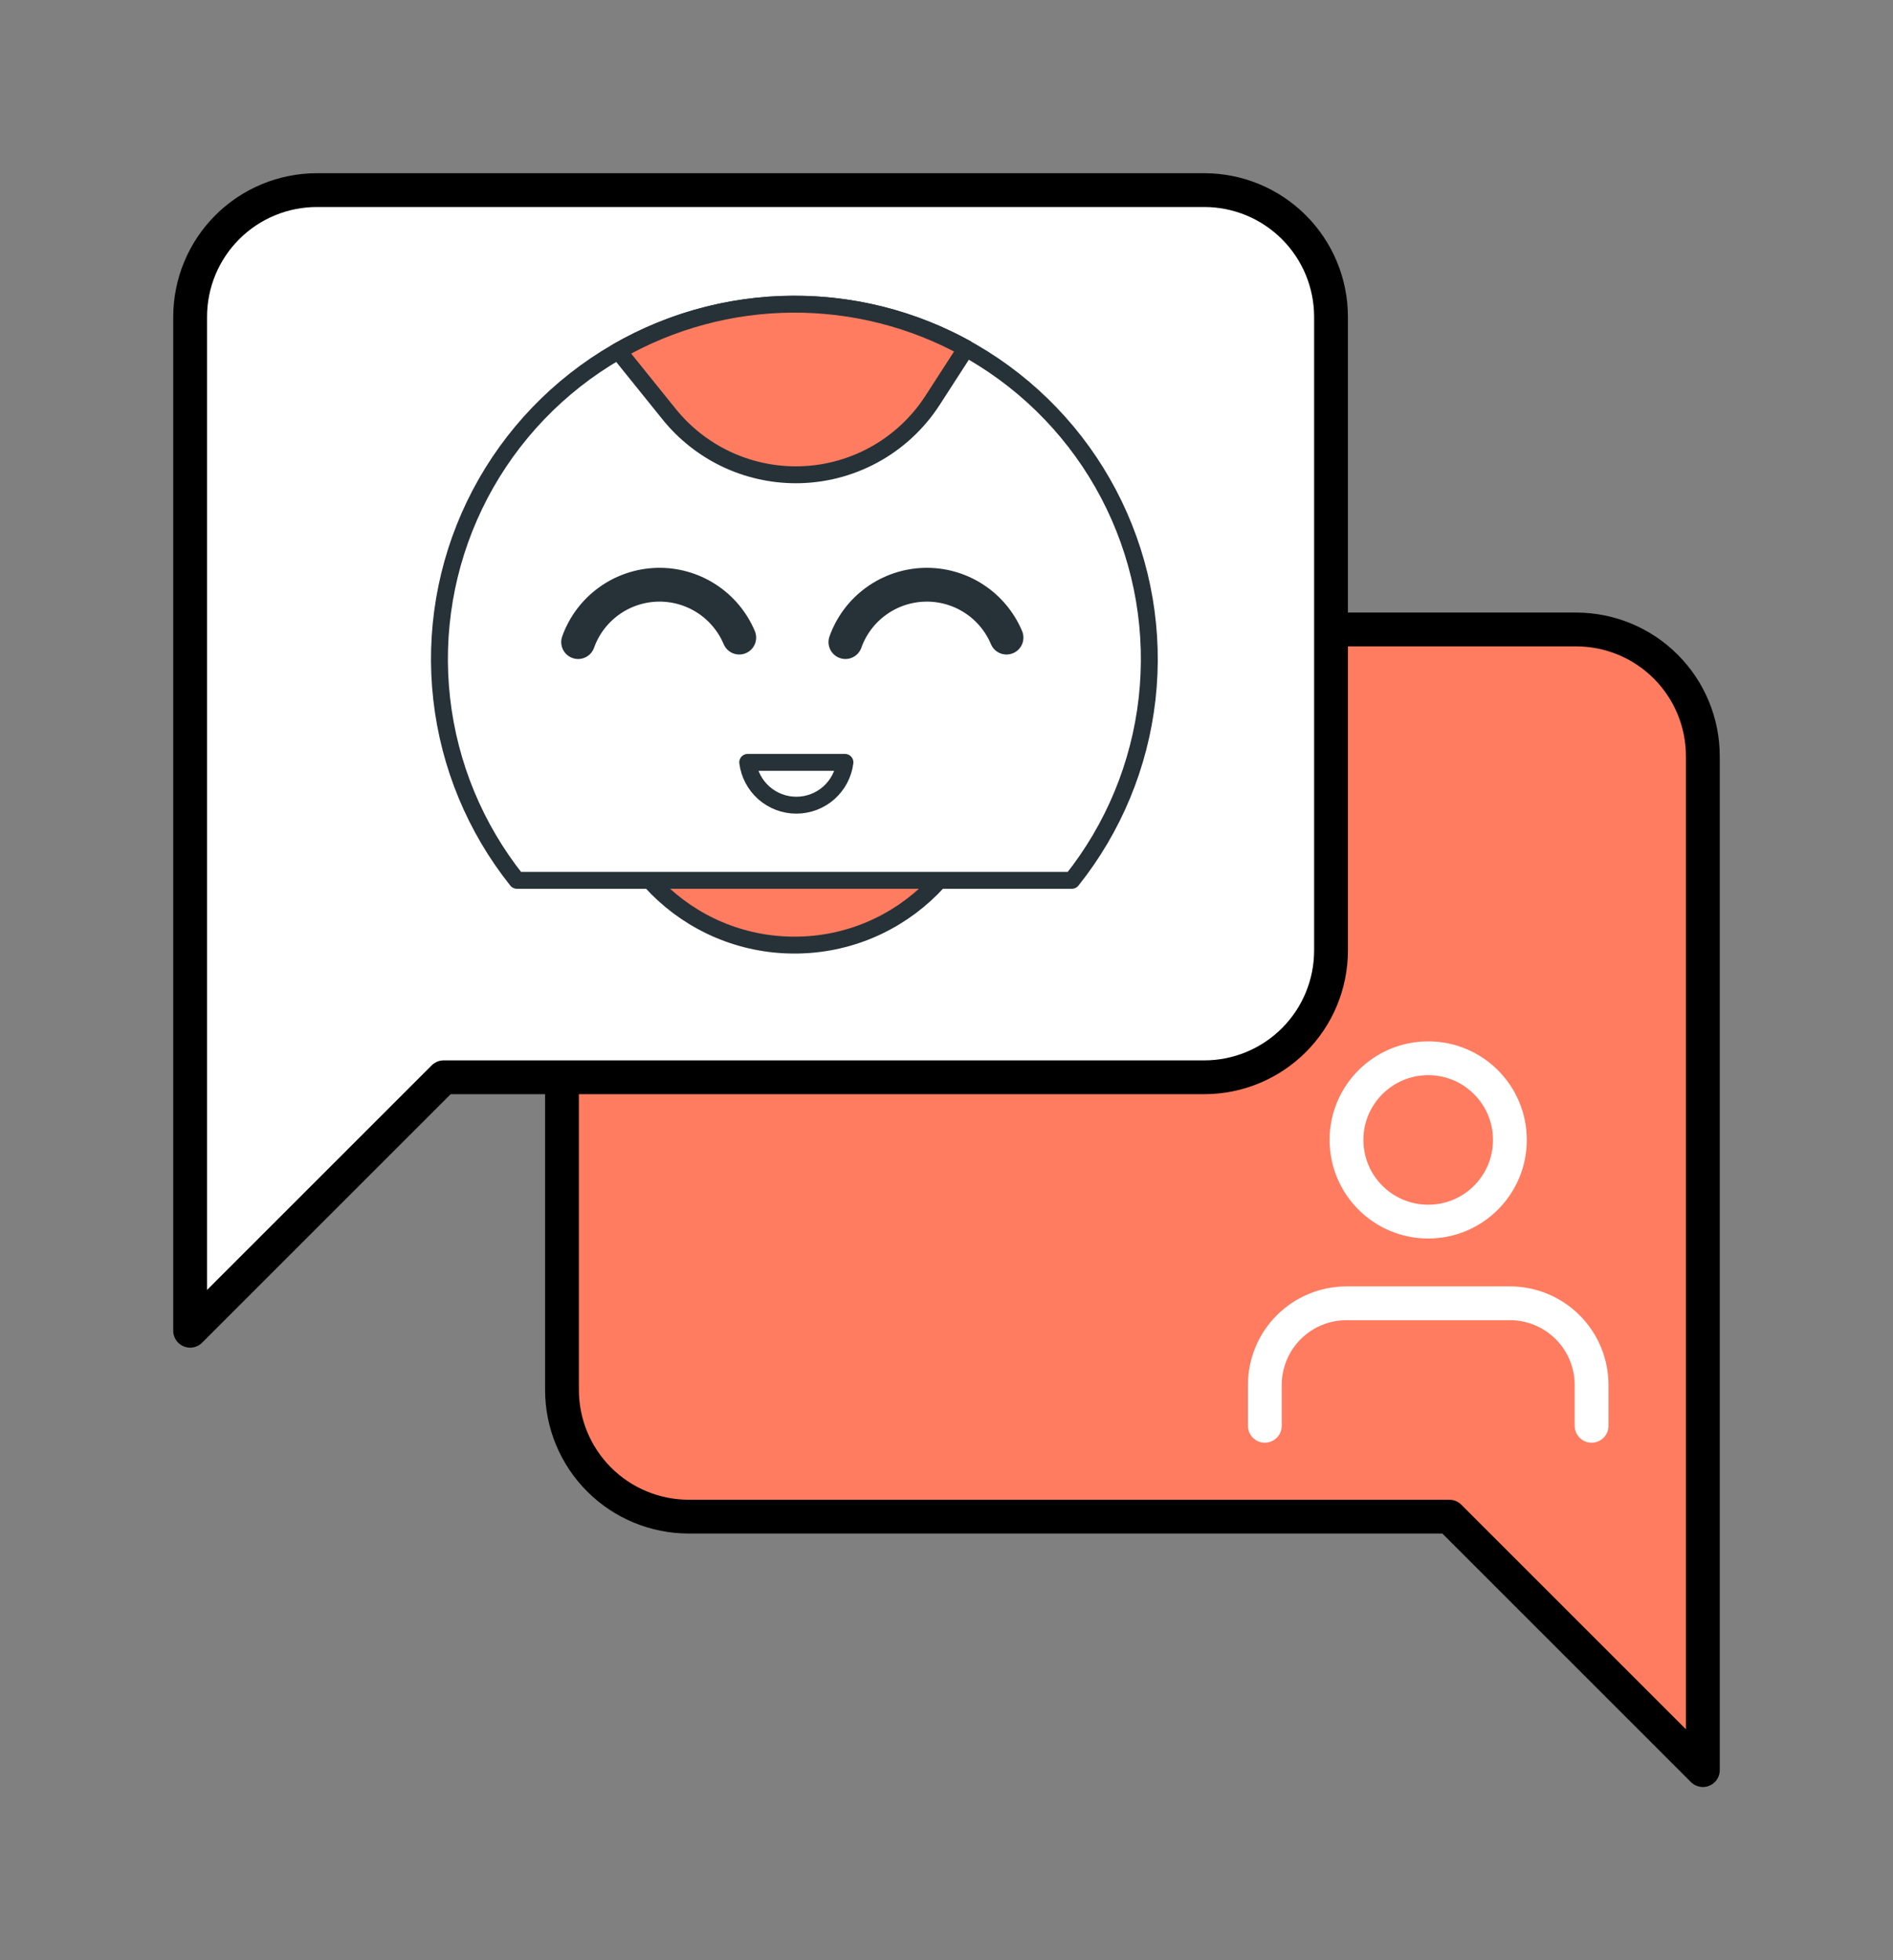
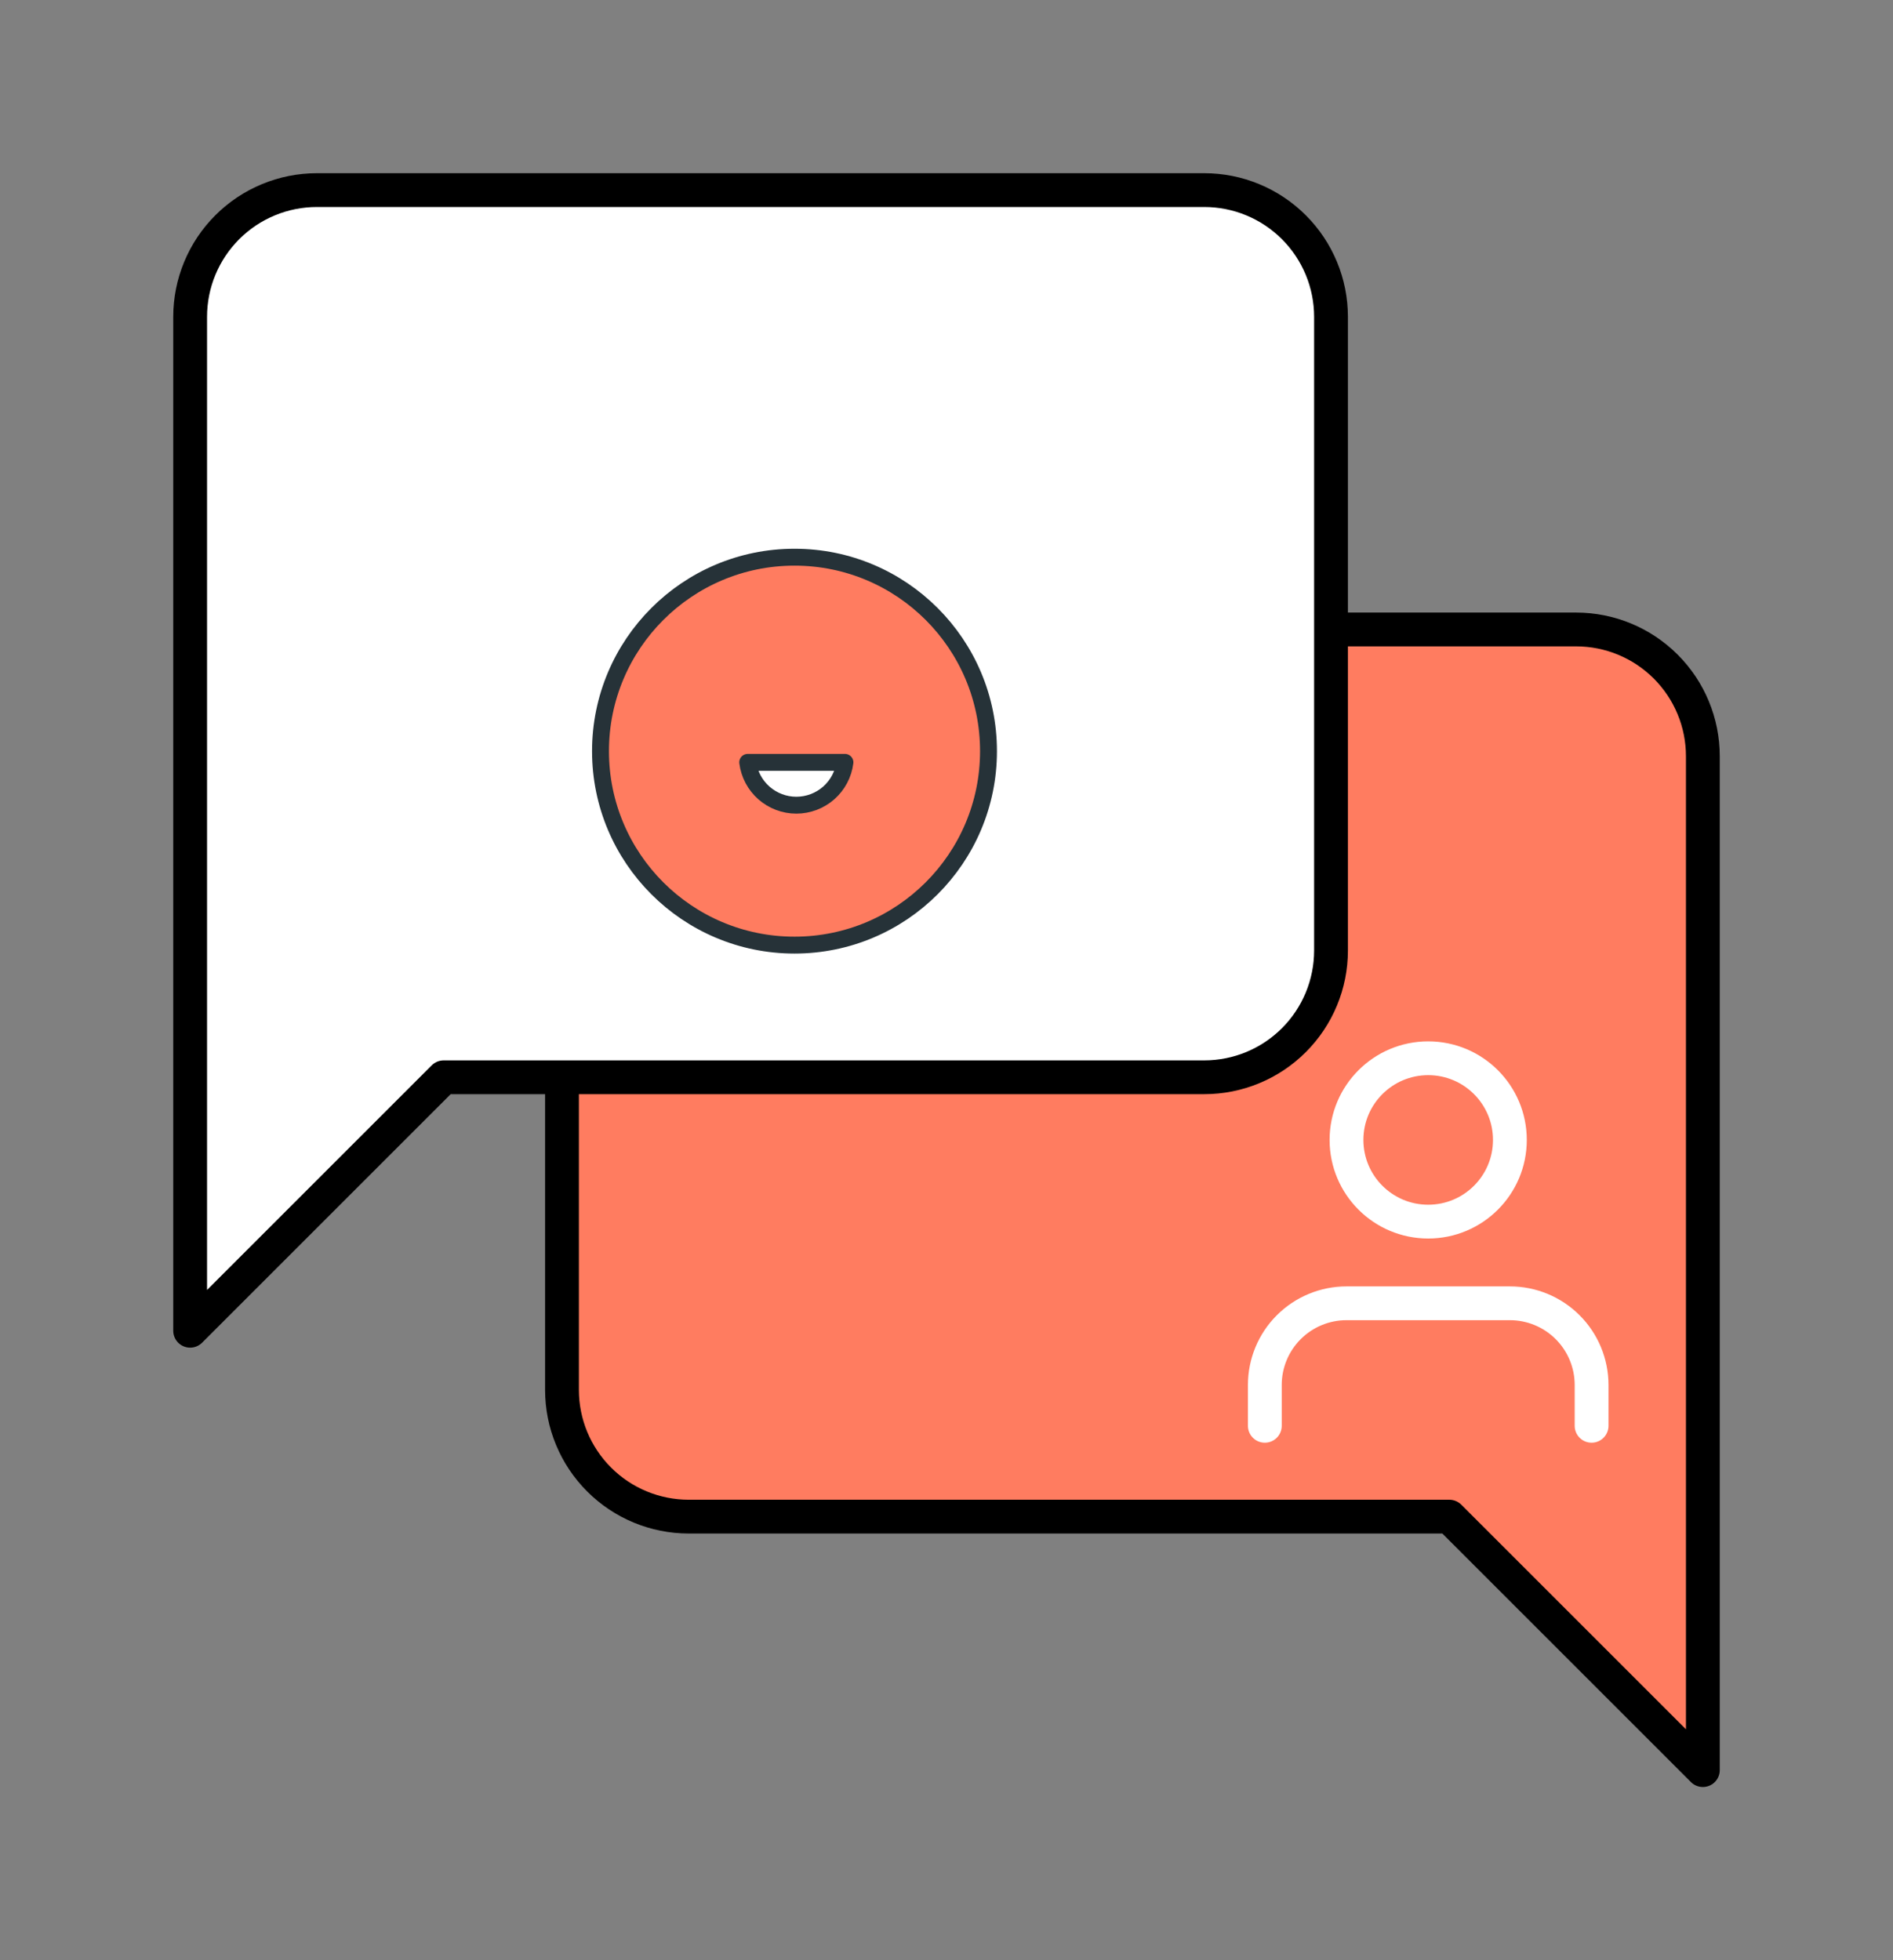
<svg xmlns="http://www.w3.org/2000/svg" width="112" height="116" viewBox="0 0 112 116" fill="none">
  <rect x="0" y="0" width="112" height="116" fill="#808080" stroke="none" />
  <path d="M33.25 82.25C33.25 84.239 34.04 86.147 35.447 87.553C36.853 88.96 38.761 89.75 40.75 89.75H85.75L100.75 104.75V44.75C100.75 42.761 99.96 40.853 98.553 39.447C97.147 38.04 95.239 37.25 93.25 37.25H40.75C38.761 37.25 36.853 38.04 35.447 39.447C34.04 40.853 33.25 42.761 33.25 44.75V82.25Z" fill="#FF7C60" stroke="black" stroke-width="2" stroke-linecap="round" stroke-linejoin="round" />
  <path d="M94.167 84.375V81.958C94.167 80.677 93.658 79.447 92.751 78.541C91.845 77.634 90.615 77.125 89.334 77.125H79.667C78.385 77.125 77.156 77.634 76.249 78.541C75.343 79.447 74.834 80.677 74.834 81.958V84.375" stroke="white" stroke-width="2" stroke-linecap="round" stroke-linejoin="round" />
  <path d="M84.5 72.292C87.169 72.292 89.333 70.128 89.333 67.458C89.333 64.789 87.169 62.625 84.5 62.625C81.831 62.625 79.666 64.789 79.666 67.458C79.666 70.128 81.831 72.292 84.5 72.292Z" stroke="white" stroke-width="2" stroke-linecap="round" stroke-linejoin="round" />
  <path d="M78.75 56.25C78.75 58.239 77.96 60.147 76.553 61.553C75.147 62.96 73.239 63.75 71.25 63.75H26.25L11.25 78.75V18.75C11.25 16.761 12.04 14.853 13.447 13.447C14.853 12.04 16.761 11.25 18.75 11.25H71.25C73.239 11.25 75.147 12.04 76.553 13.447C77.96 14.853 78.75 16.761 78.75 18.75V56.25Z" fill="white" stroke="black" stroke-width="2" stroke-linecap="round" stroke-linejoin="round" />
  <path d="M47.007 55.929C53.346 55.929 58.485 50.79 58.485 44.451C58.485 38.112 53.346 32.973 47.007 32.973C40.668 32.973 35.529 38.112 35.529 44.451C35.529 50.79 40.668 55.929 47.007 55.929Z" fill="#FF7C60" stroke="#263238" stroke-linecap="round" stroke-linejoin="round" />
-   <path d="M63.417 52.095C65.882 49.005 67.425 45.281 67.868 41.353C68.311 37.425 67.636 33.451 65.921 29.89C64.206 26.328 61.52 23.323 58.173 21.219C54.826 19.116 50.953 18 47 18C43.047 18 39.174 19.116 35.827 21.219C32.48 23.323 29.794 26.328 28.079 29.89C26.364 33.451 25.689 37.425 26.132 41.353C26.575 45.281 28.118 49.005 30.583 52.095H63.417Z" fill="white" stroke="#263238" stroke-linecap="round" stroke-linejoin="round" />
-   <path d="M34.205 37.997C34.552 37.026 35.184 36.183 36.018 35.578C36.852 34.972 37.85 34.633 38.881 34.604C39.911 34.575 40.926 34.859 41.793 35.417C42.66 35.975 43.338 36.782 43.738 37.732" stroke="#263238" stroke-width="2" stroke-linecap="round" stroke-linejoin="round" />
-   <path d="M50.019 37.997C50.365 37.026 50.997 36.183 51.832 35.578C52.666 34.972 53.664 34.633 54.694 34.604C55.725 34.575 56.74 34.859 57.607 35.417C58.473 35.975 59.151 36.782 59.551 37.732" stroke="#263238" stroke-width="2" stroke-linecap="round" stroke-linejoin="round" />
  <path d="M44.239 45.114C44.328 45.814 44.669 46.458 45.198 46.925C45.728 47.391 46.409 47.649 47.115 47.649C47.821 47.649 48.502 47.391 49.032 46.925C49.561 46.458 49.902 45.814 49.991 45.114H44.239Z" fill="white" stroke="#263238" stroke-linecap="round" stroke-linejoin="round" />
-   <path d="M47.081 28.097C48.69 28.098 50.273 27.695 51.686 26.927C53.098 26.159 54.296 25.049 55.17 23.698L57.161 20.616C54.006 18.873 50.455 17.973 46.851 18.001C43.246 18.029 39.71 18.984 36.581 20.775L39.579 24.496C40.481 25.619 41.623 26.526 42.921 27.149C44.22 27.772 45.641 28.096 47.081 28.097Z" fill="#FF7C60" stroke="#263238" stroke-linecap="round" stroke-linejoin="round" />
</svg>